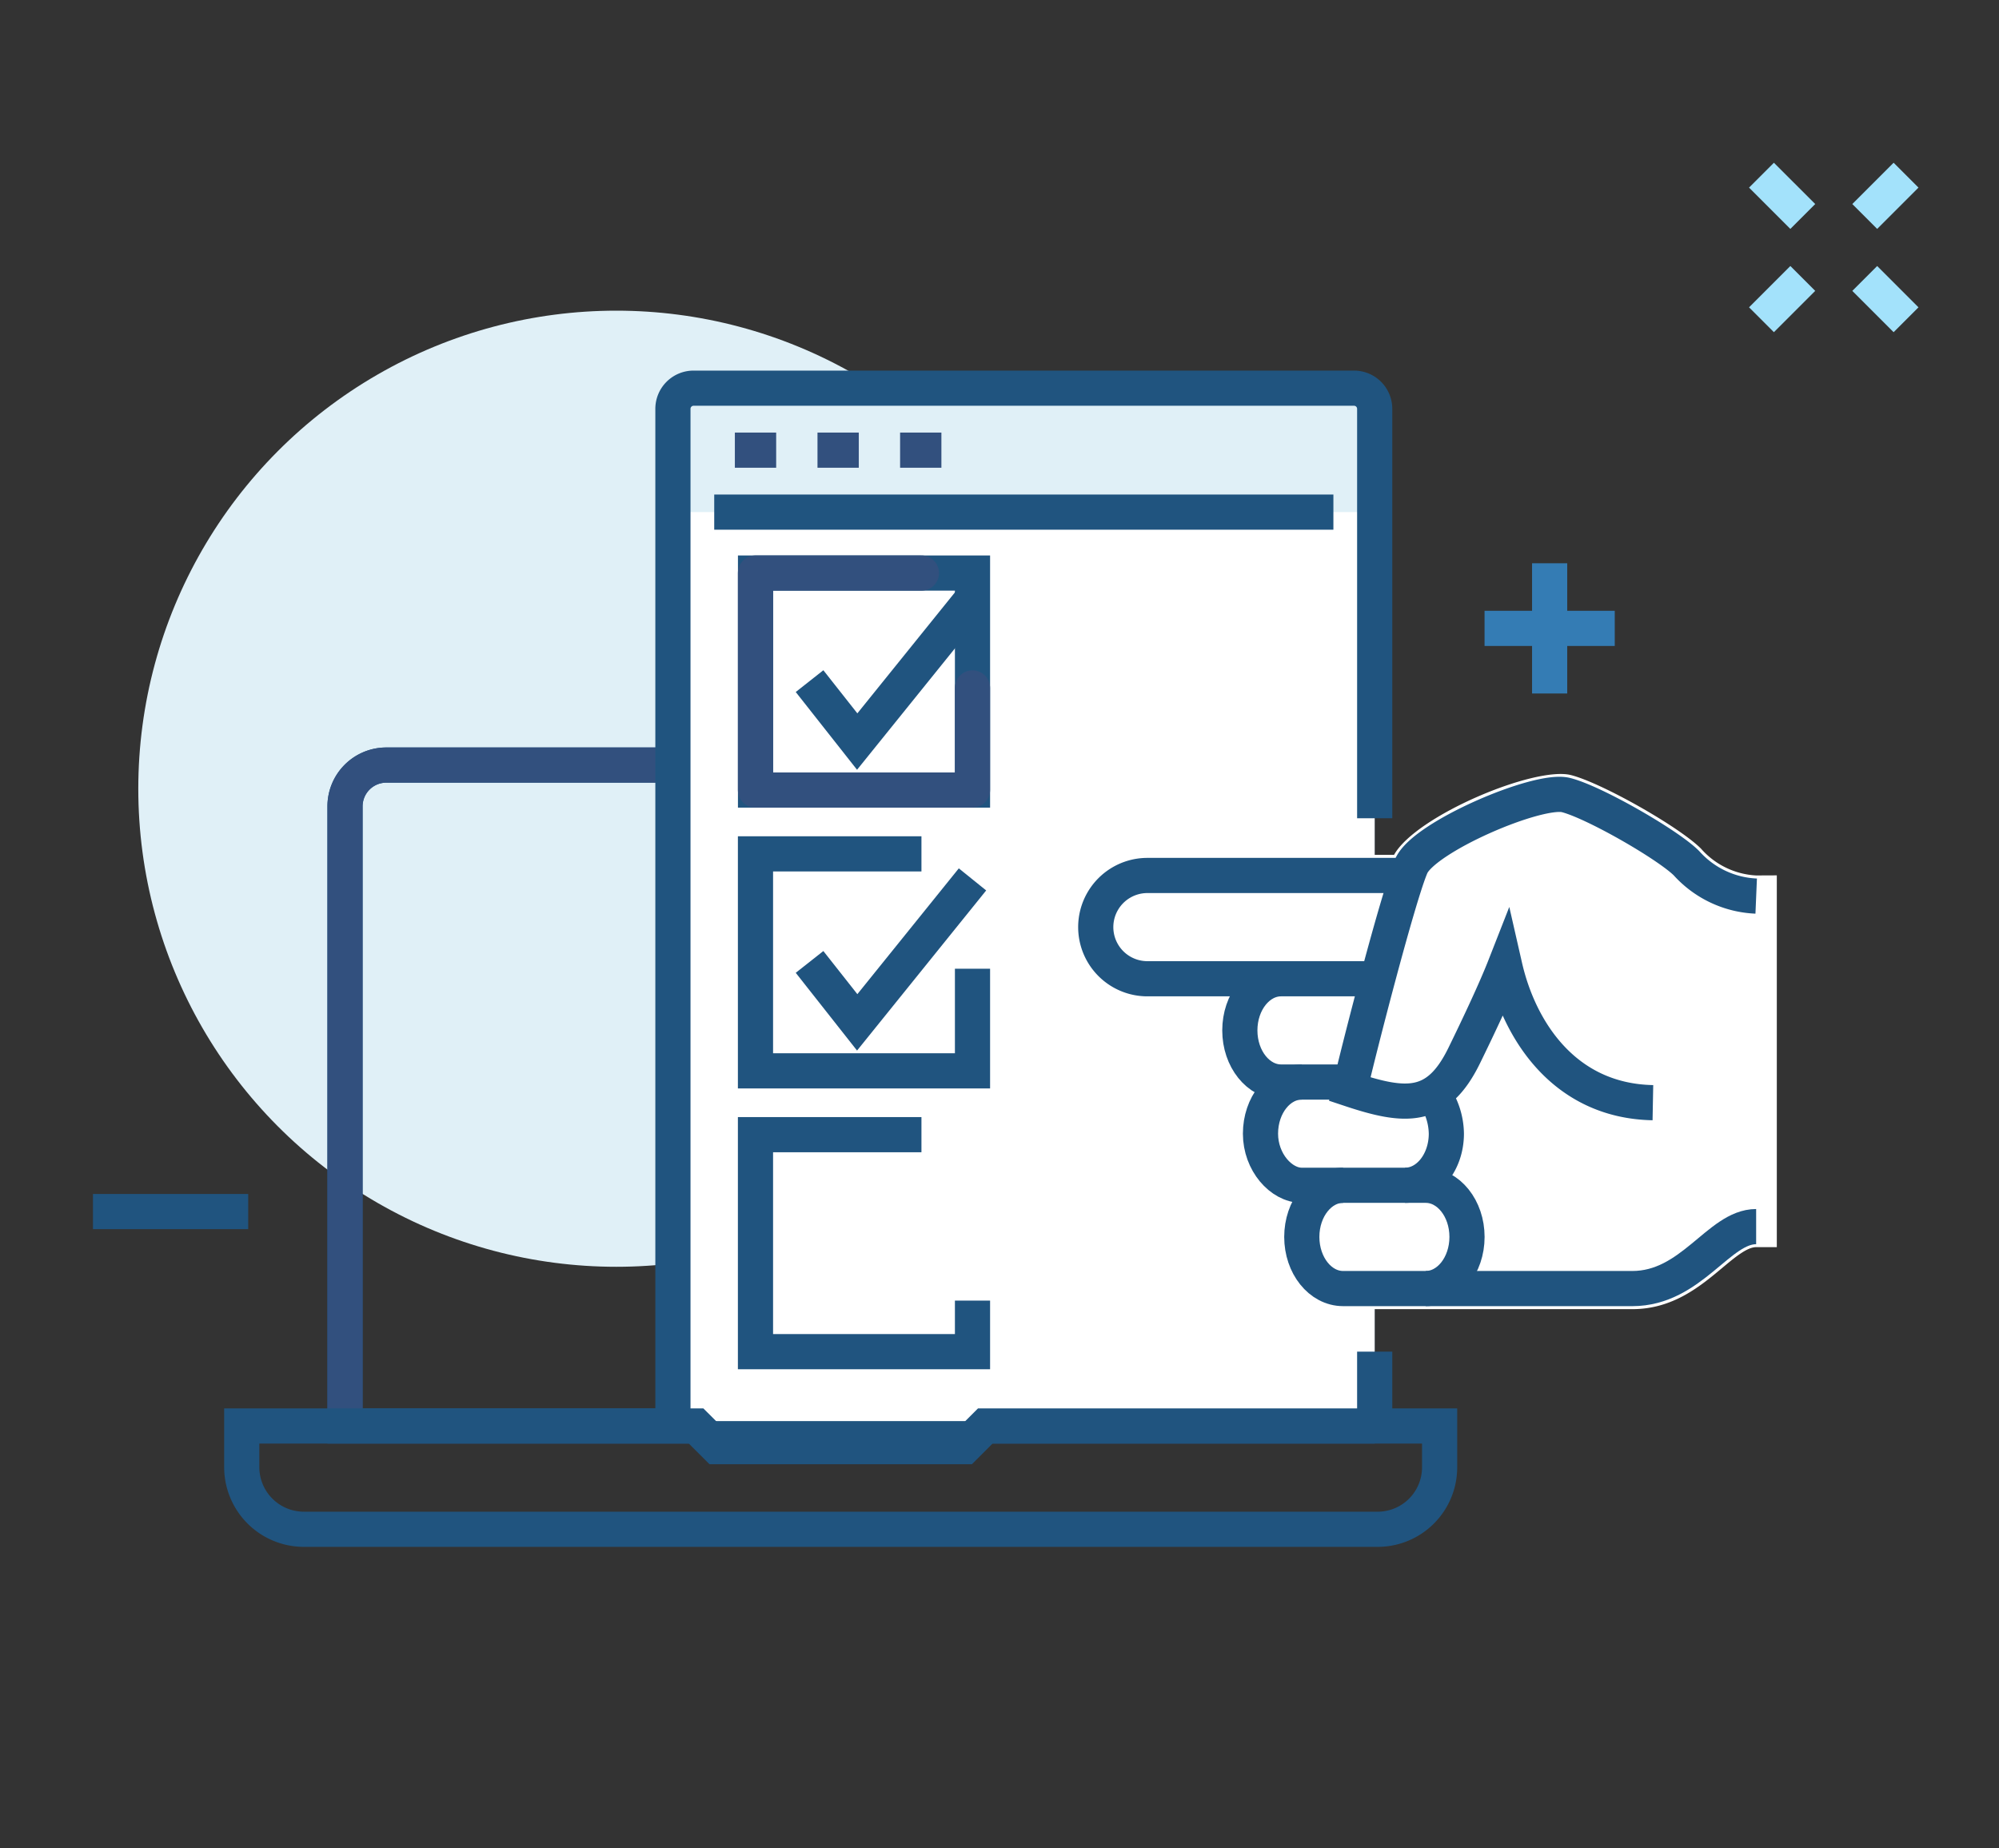
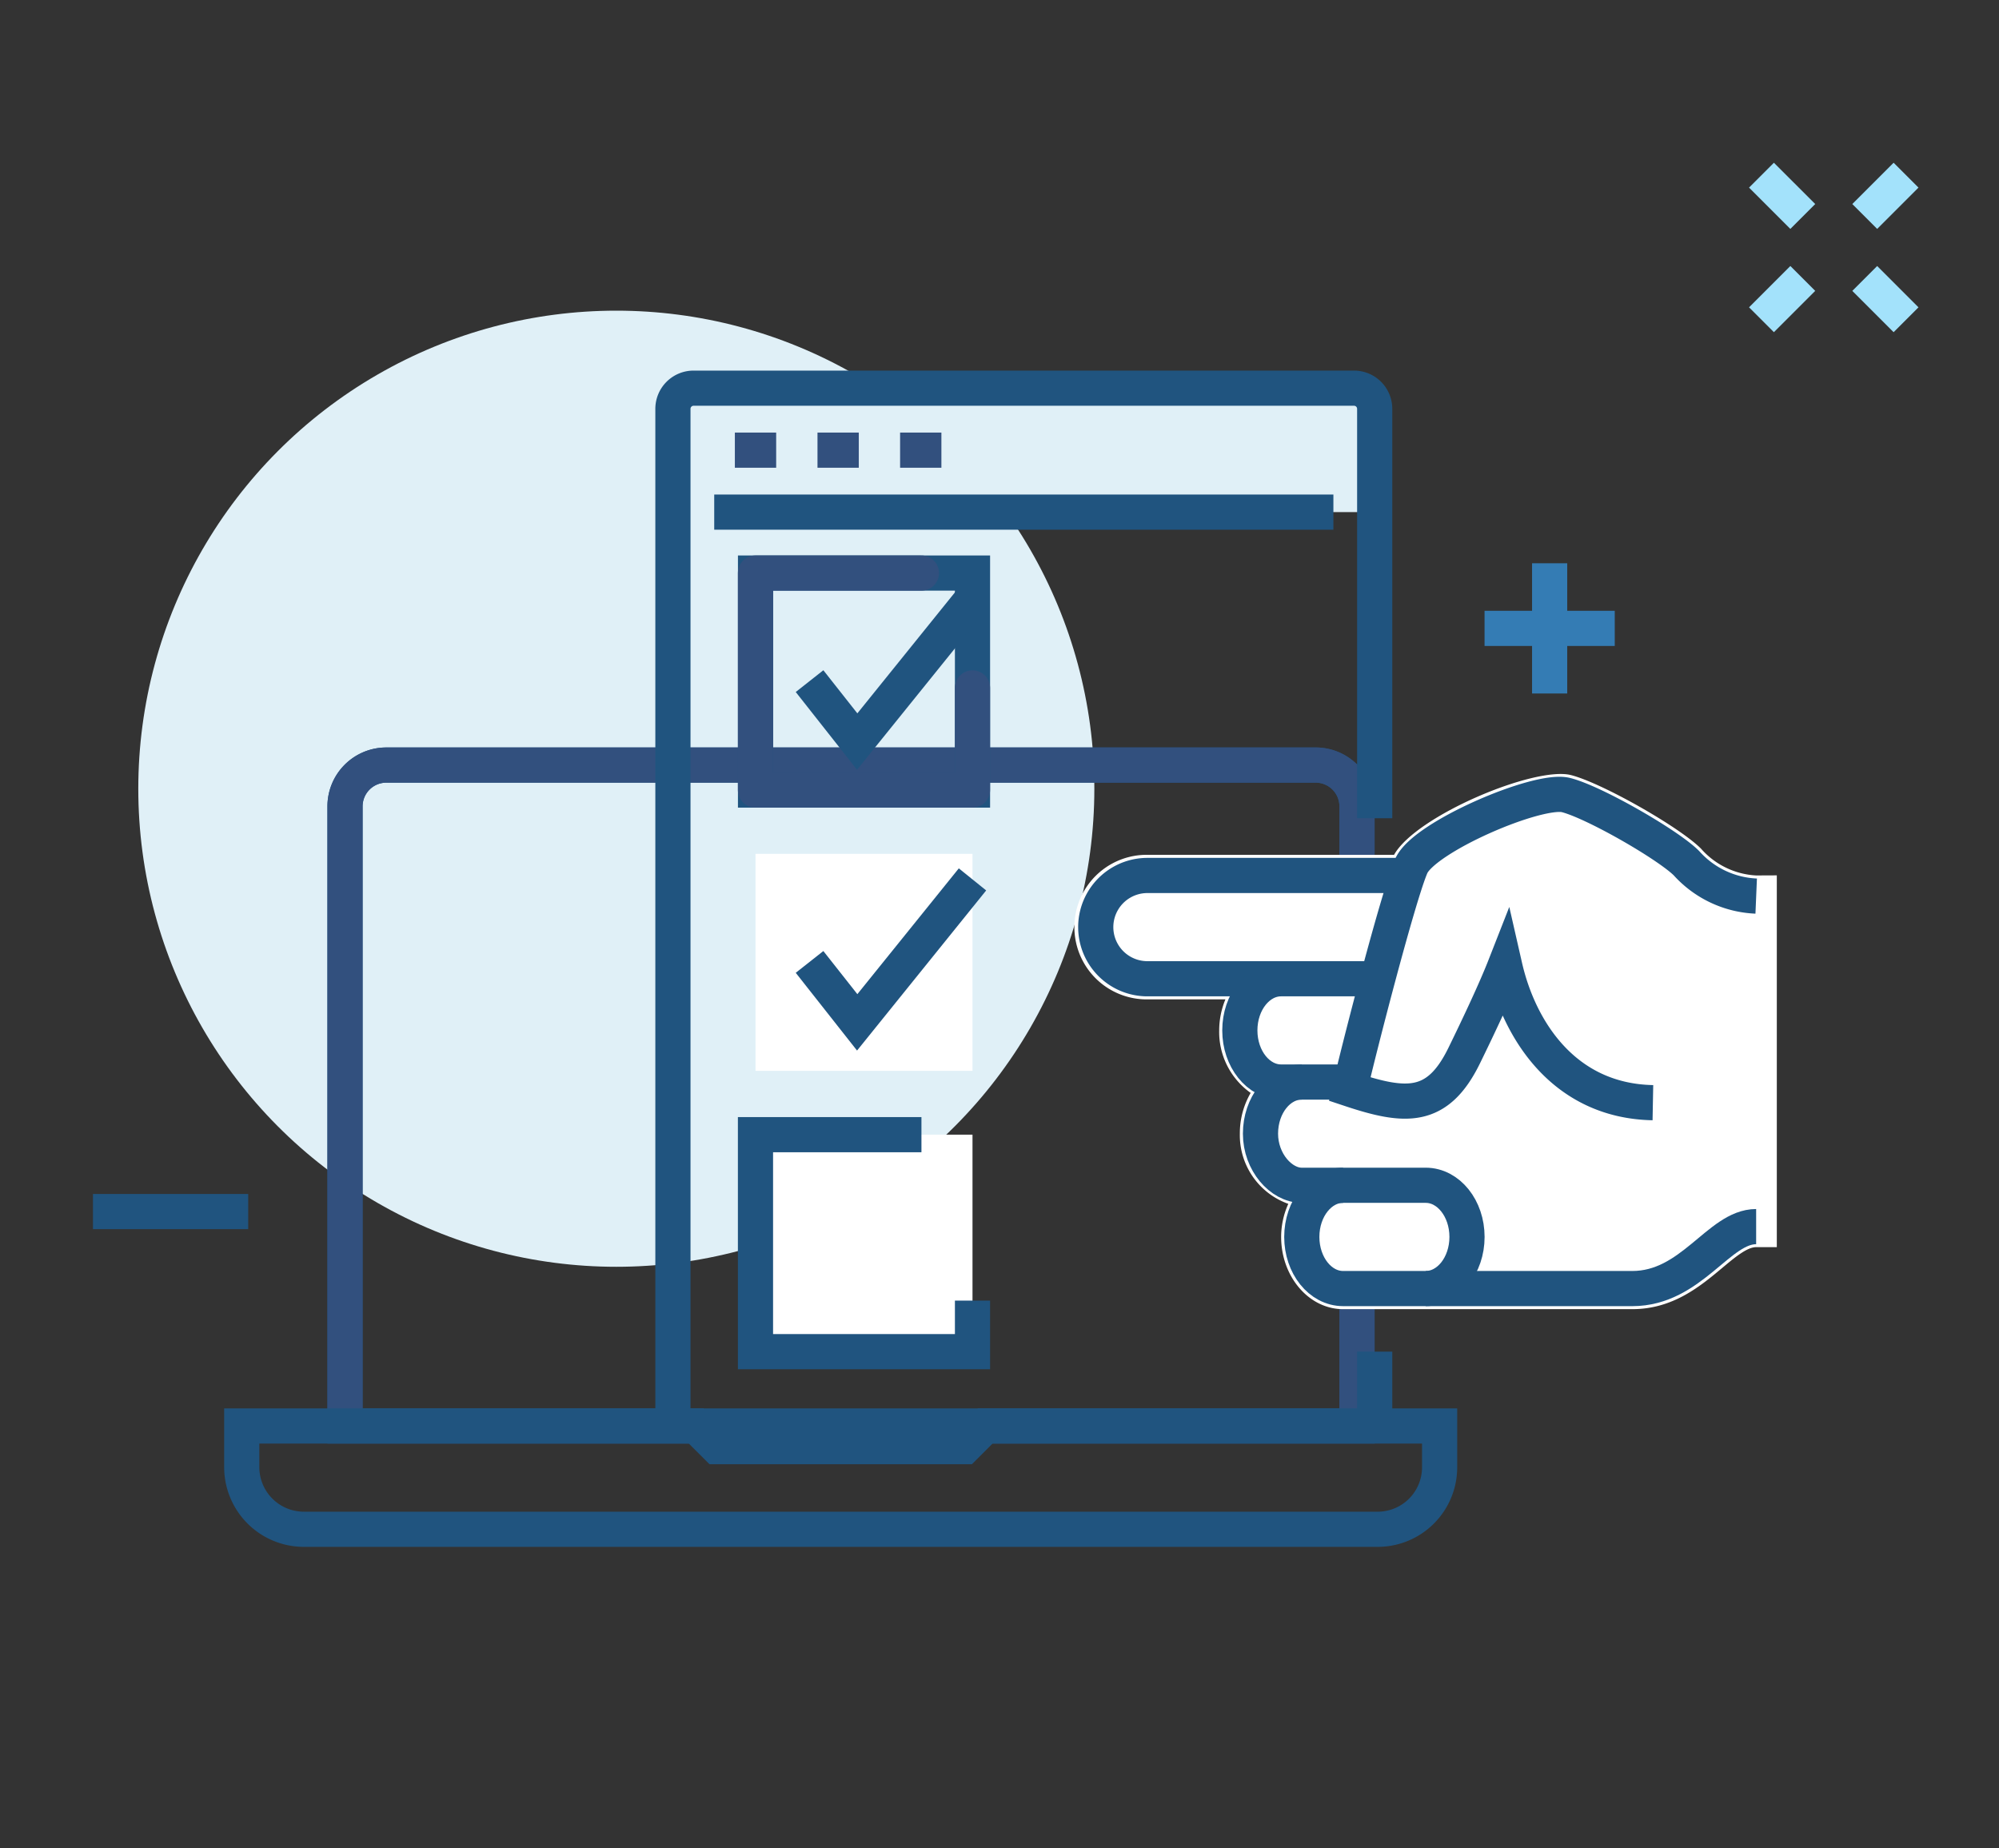
<svg xmlns="http://www.w3.org/2000/svg" width="172" height="159" viewBox="0 0 172 159">
  <rect x="0" y="0" width="172" height="159" fill="#333333" stroke="none" />
  <g id="JobArchitect_" data-name="JobArchitect®" transform="translate(-67 -1833.597)">
    <rect id="矩形_744" data-name="矩形 744" width="172" height="159" transform="translate(67 1833.597)" fill="none" />
    <g id="JobArchitect_2" data-name="JobArchitect®">
      <circle id="椭圆_7" data-name="椭圆 7" cx="41.131" cy="41.131" r="41.131" transform="translate(78.899 1860.326)" fill="#e0f0f7" />
      <line id="直线_51" data-name="直线 51" x2="13.357" transform="translate(74.999 1937.837)" fill="none" stroke="#20547f" stroke-miterlimit="10" stroke-width="3.026" />
      <path id="路径_63" data-name="路径 63" d="M602.655,1958.434H522.689a3.554,3.554,0,0,0-3.554,3.554V2015.3H606.21v-53.312A3.554,3.554,0,0,0,602.655,1958.434Z" transform="translate(-422.449 -59.013)" fill="none" stroke="#20547f" stroke-miterlimit="10" stroke-width="3.026" />
      <path id="路径_64" data-name="路径 64" d="M519.135,2015.3v-53.312a3.554,3.554,0,0,1,3.554-3.554h79.966a3.554,3.554,0,0,1,3.554,3.554V2015.3" transform="translate(-422.449 -59.013)" fill="none" stroke="#32507e" stroke-miterlimit="10" stroke-width="3.026" />
      <line id="直线_52" data-name="直线 52" y1="3.554" x2="3.554" transform="translate(227.448 1848.668)" fill="none" stroke="#a3e2fb" stroke-miterlimit="10" stroke-width="3.026" />
      <line id="直线_53" data-name="直线 53" y1="3.554" x2="3.554" transform="translate(218.563 1857.554)" fill="none" stroke="#a3e2fb" stroke-miterlimit="10" stroke-width="3.026" />
      <line id="直线_54" data-name="直线 54" x1="3.554" y1="3.554" transform="translate(218.563 1848.668)" fill="none" stroke="#a3e2fb" stroke-miterlimit="10" stroke-width="3.026" />
      <line id="直线_55" data-name="直线 55" x1="3.554" y1="3.554" transform="translate(227.448 1857.554)" fill="none" stroke="#a3e2fb" stroke-miterlimit="10" stroke-width="3.026" />
-       <path id="路径_65" data-name="路径 65" d="M611.444,2010.611V1923.52a1.777,1.777,0,0,0-1.777-1.777h-56.83a1.777,1.777,0,0,0-1.776,1.777v87.091" transform="translate(-426.161 -54.748)" fill="#fff" />
      <path id="路径_66" data-name="路径 66" d="M611.444,1932.405v-8.885a1.777,1.777,0,0,0-1.777-1.777h-56.83a1.777,1.777,0,0,0-1.776,1.777v8.885Z" transform="translate(-426.161 -54.748)" fill="#e0f0f7" />
      <path id="路径_67" data-name="路径 67" d="M611.444,1958.746V1923.52a1.777,1.777,0,0,0-1.777-1.777h-56.83a1.777,1.777,0,0,0-1.776,1.777v87.091" transform="translate(-426.161 -54.748)" fill="none" stroke="#20547f" stroke-miterlimit="10" stroke-width="3.026" />
      <line id="直线_56" data-name="直线 56" y1="5.973" transform="translate(185.283 1949.889)" fill="none" stroke="#20547f" stroke-miterlimit="10" stroke-width="3.026" />
      <line id="直线_57" data-name="直线 57" x2="53.275" transform="translate(128.454 1877.658)" fill="none" stroke="#20547f" stroke-miterlimit="10" stroke-width="3.026" />
      <line id="直线_58" data-name="直线 58" x2="3.554" transform="translate(130.23 1872.327)" fill="none" stroke="#32507e" stroke-miterlimit="10" stroke-width="3.026" />
      <line id="直线_59" data-name="直线 59" x2="3.554" transform="translate(137.339 1872.327)" fill="none" stroke="#32507e" stroke-miterlimit="10" stroke-width="3.026" />
      <line id="直线_60" data-name="直线 60" x2="3.554" transform="translate(144.447 1872.327)" fill="none" stroke="#32507e" stroke-miterlimit="10" stroke-width="3.026" />
      <rect id="矩形_13" data-name="矩形 13" width="18.669" height="18.669" transform="translate(132.008 1882.901)" fill="none" stroke="#20547f" stroke-miterlimit="10" stroke-width="3.026" />
      <path id="路径_68" data-name="路径 68" d="M577.773,1949.624v8.785H559.1v-18.669H573.38" transform="translate(-427.096 -56.84)" fill="none" stroke="#32507e" stroke-linecap="round" stroke-linejoin="round" stroke-width="3.026" />
      <path id="路径_69" data-name="路径 69" d="M564.364,1949.328l4.1,5.2,9.92-12.3" transform="translate(-427.708 -57.129)" fill="none" stroke="#20547f" stroke-miterlimit="10" stroke-width="3.026" />
      <rect id="矩形_14" data-name="矩形 14" width="18.669" height="18.669" transform="translate(132.008 1907.061)" fill="#fff" />
-       <path id="路径_70" data-name="路径 70" d="M577.773,1976.963v8.786H559.1v-18.669H573.38" transform="translate(-427.096 -60.019)" fill="none" stroke="#20547f" stroke-miterlimit="10" stroke-width="3.026" />
      <path id="路径_71" data-name="路径 71" d="M564.364,1976.666l4.1,5.2,9.92-12.3" transform="translate(-427.708 -60.308)" fill="none" stroke="#20547f" stroke-miterlimit="10" stroke-width="3.026" />
      <rect id="矩形_15" data-name="矩形 15" width="18.669" height="18.669" transform="translate(132.008 1931.22)" fill="#fff" />
      <path id="路径_72" data-name="路径 72" d="M577.773,2008.694v4.393H559.1v-18.669H573.38" transform="translate(-427.096 -63.197)" fill="none" stroke="#20547f" stroke-miterlimit="10" stroke-width="3.026" />
      <path id="路径_73" data-name="路径 73" d="M648.813,1968.034a6.783,6.783,0,0,1-4.745-2.307c-1.89-1.891-8.59-5.678-11.2-6.332-3.119-.772-13.338,3.506-15.209,6.863H596.37a6.219,6.219,0,0,0,0,12.438h6.776a7,7,0,0,0-.535,2.666,6.428,6.428,0,0,0,2.708,5.381,6.928,6.928,0,0,0-.931,3.5,6.271,6.271,0,0,0,4.169,6.044,6.962,6.962,0,0,0-.616,2.841c0,3.429,2.391,6.22,5.332,6.22h24.878c3.492,0,5.841-1.96,7.727-3.535,1.107-.925,2.153-1.8,2.935-1.8h1.777v-31.987Z" transform="translate(-430.708 -59.115)" fill="#fff" />
      <path id="路径_74" data-name="路径 74" d="M616.483,1978.069H596.6a4.443,4.443,0,0,1,0-8.885H619.06" transform="translate(-430.942 -60.263)" fill="none" stroke="#20547f" stroke-miterlimit="10" stroke-width="3.026" />
      <path id="路径_75" data-name="路径 75" d="M643.042,1987.814c-7.632-.144-11.49-6.234-12.74-11.717-.817,2.083-2.265,5.15-3.5,7.674-2.3,4.7-5.048,4.474-9.847,2.875.8-3.5,4.2-16.7,5.3-19.2s10.9-6.7,13.3-6.1,8.776,4.264,10.375,5.864a8.544,8.544,0,0,0,6,2.83" transform="translate(-433.822 -59.346)" fill="none" stroke="#20547f" stroke-miterlimit="10" stroke-width="3.026" />
      <path id="路径_76" data-name="路径 76" d="M624.355,2008.7h17.77c5.109,0,7.441-5.331,10.662-5.331" transform="translate(-434.683 -64.238)" fill="none" stroke="#20547f" stroke-miterlimit="10" stroke-width="3.026" />
      <path id="路径_77" data-name="路径 77" d="M622.952,2008.231c1.963,0,3.554-1.99,3.554-4.443h0c0-2.453-1.592-4.443-3.554-4.443h-7.108c-1.963,0-3.554,1.989-3.554,4.443h0c0,2.453,1.592,4.443,3.554,4.443Z" transform="translate(-433.28 -63.77)" fill="none" stroke="#20547f" stroke-miterlimit="10" stroke-width="3.026" />
      <path id="路径_78" data-name="路径 78" d="M616.086,1989.292h-4.264c-1.963,0-3.554,1.989-3.554,4.443h0c0,2.453,1.777,4.442,3.554,4.442h3.554" transform="translate(-432.812 -62.601)" fill="none" stroke="#20547f" stroke-miterlimit="10" stroke-width="3.026" />
-       <path id="路径_79" data-name="路径 79" d="M624.759,1990.45a5.97,5.97,0,0,1,1.139,3.419h0c0,2.453-1.592,4.443-3.555,4.443" transform="translate(-434.449 -62.736)" fill="none" stroke="#20547f" stroke-miterlimit="10" stroke-width="3.026" />
      <path id="路径_80" data-name="路径 80" d="M611.589,1988.123h-1.777c-1.963,0-3.554-1.989-3.554-4.442s1.591-4.443,3.554-4.443" transform="translate(-432.579 -61.432)" fill="none" stroke="#20547f" stroke-miterlimit="10" stroke-width="3.026" />
      <path id="路径_81" data-name="路径 81" d="M612.149,2022.78H573.055l-1.778,1.777H549.953l-1.778-1.777H509.081v3.554a5.347,5.347,0,0,0,5.331,5.332h92.406a5.331,5.331,0,0,0,5.331-5.332Z" transform="translate(-421.28 -66.494)" fill="none" stroke="#20547f" stroke-miterlimit="10" stroke-width="3.026" />
      <line id="直线_61" data-name="直线 61" y2="11.204" transform="translate(200.336 1882.059)" fill="none" stroke="#347cb4" stroke-miterlimit="10" stroke-width="3.026" />
      <line id="直线_62" data-name="直线 62" x1="11.204" transform="translate(194.735 1887.661)" fill="none" stroke="#347cb4" stroke-miterlimit="10" stroke-width="3.026" />
    </g>
  </g>
</svg>